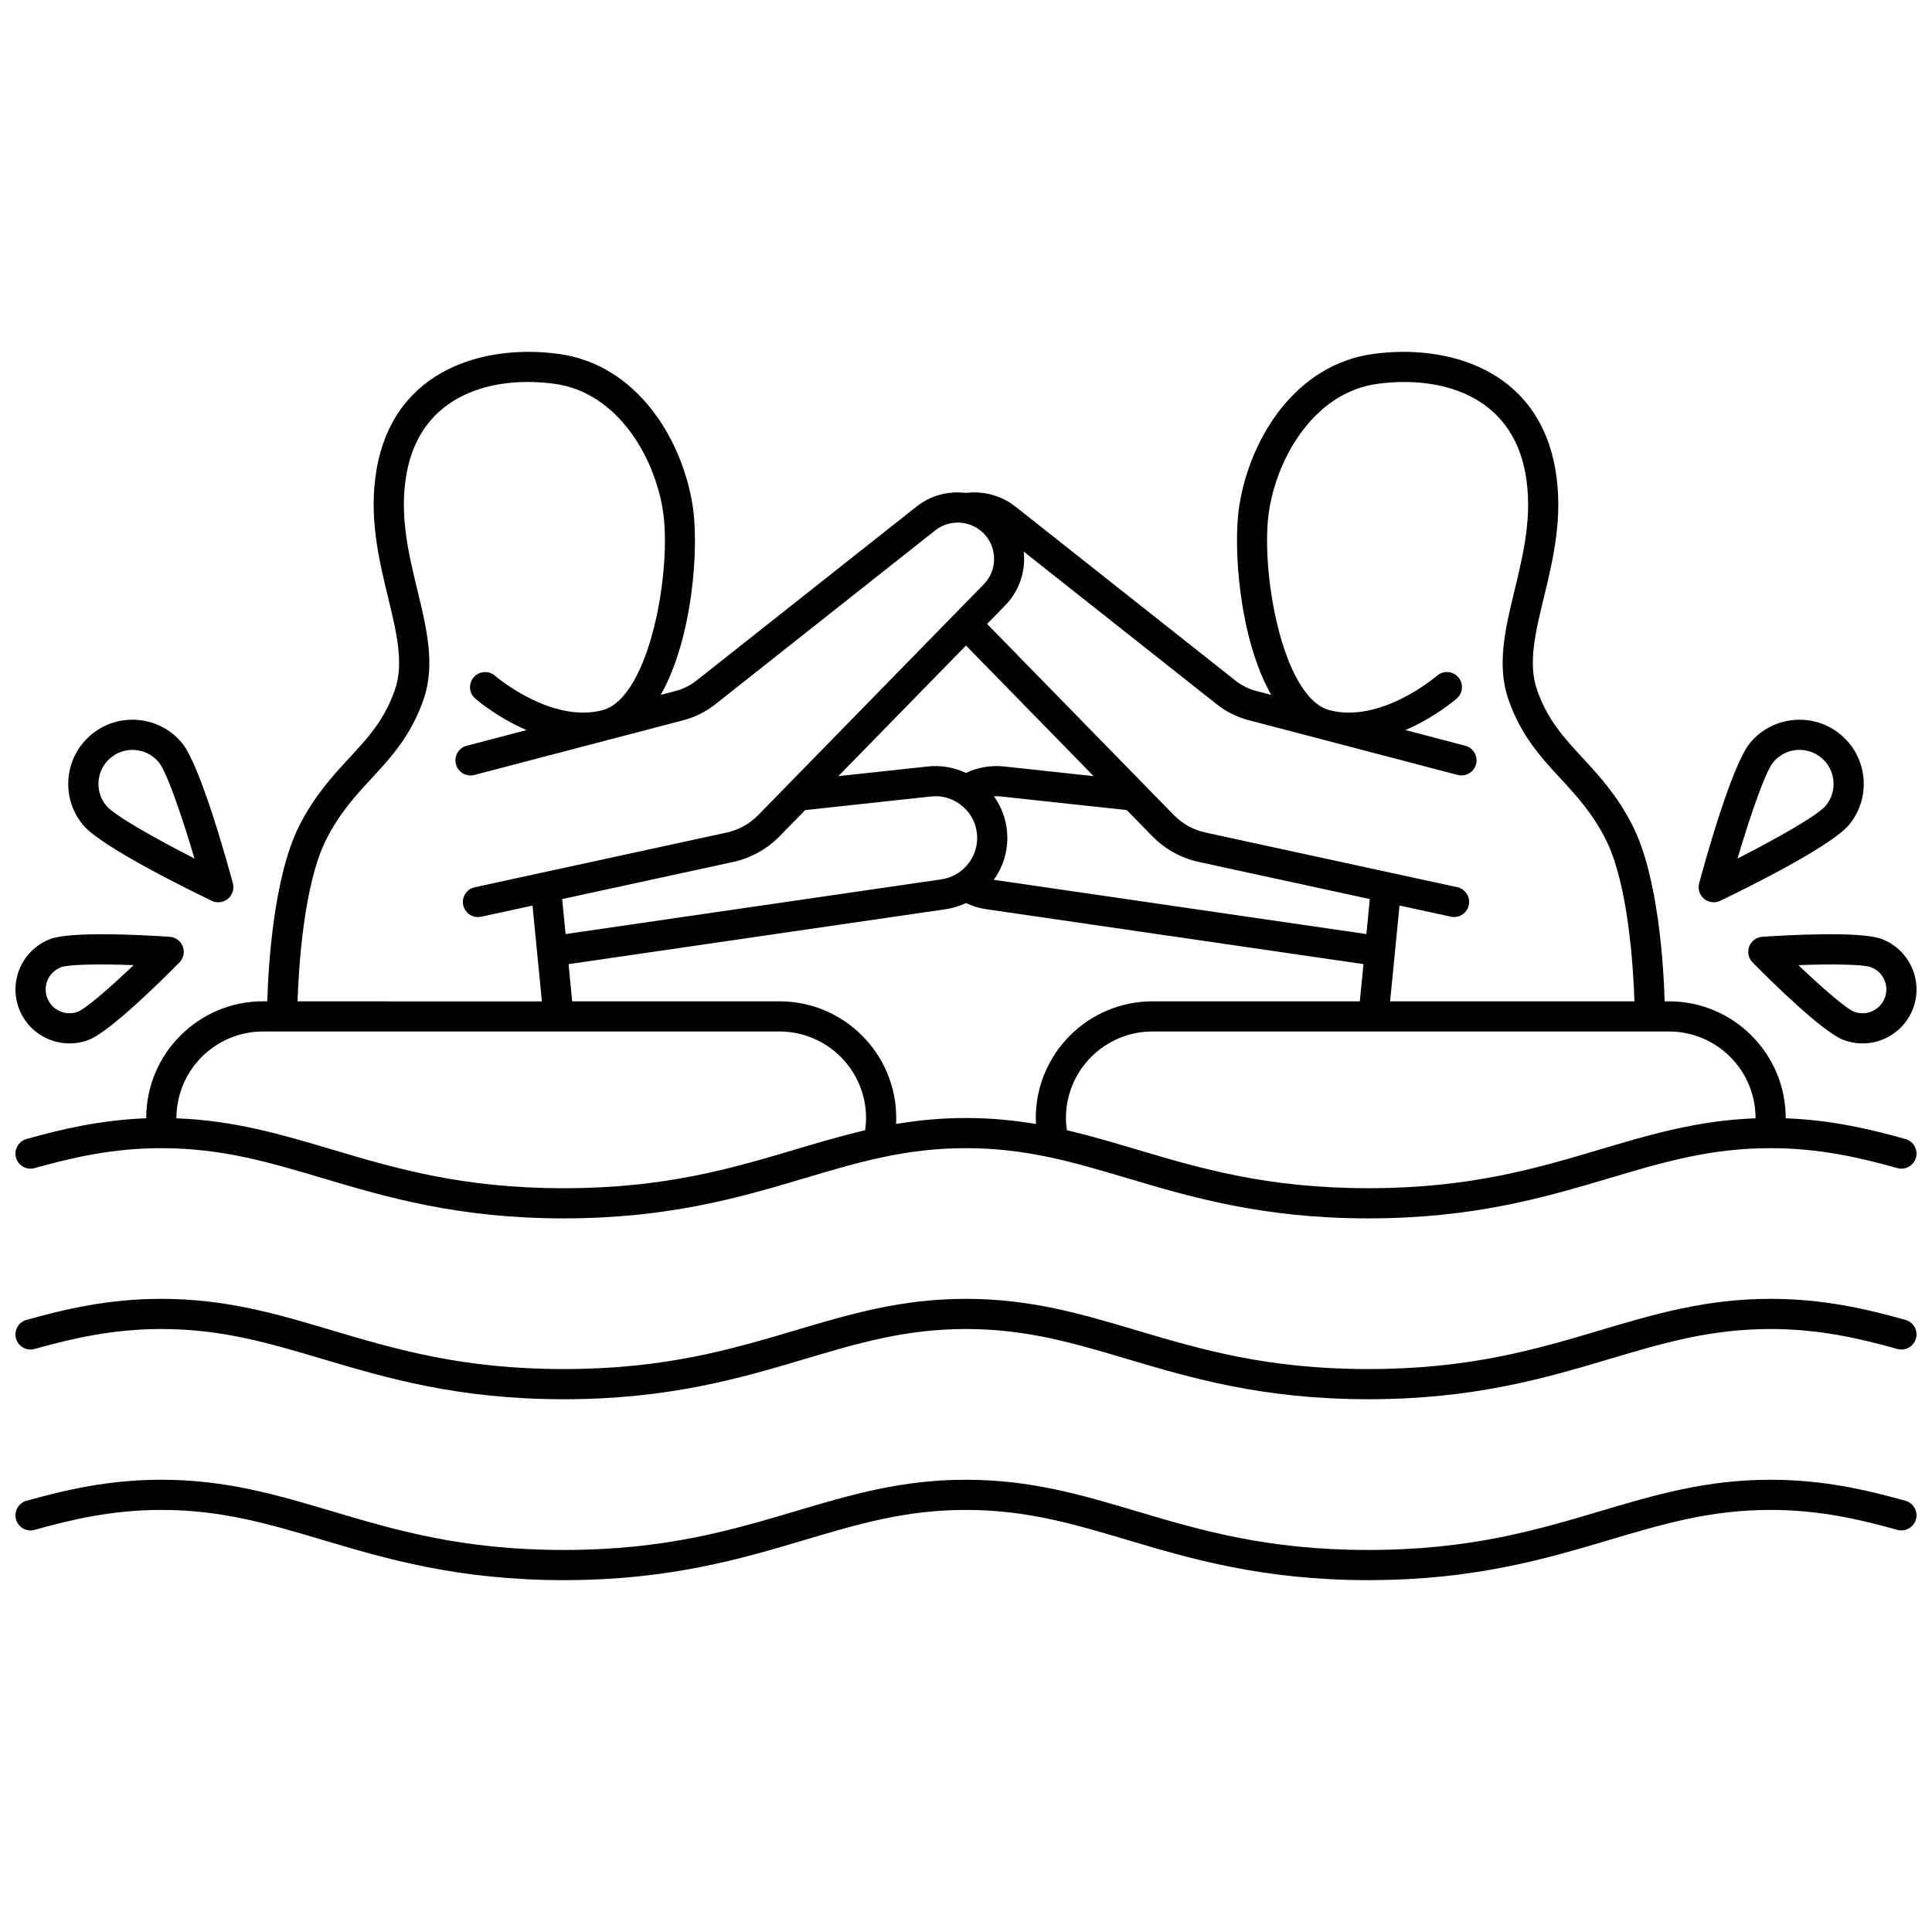
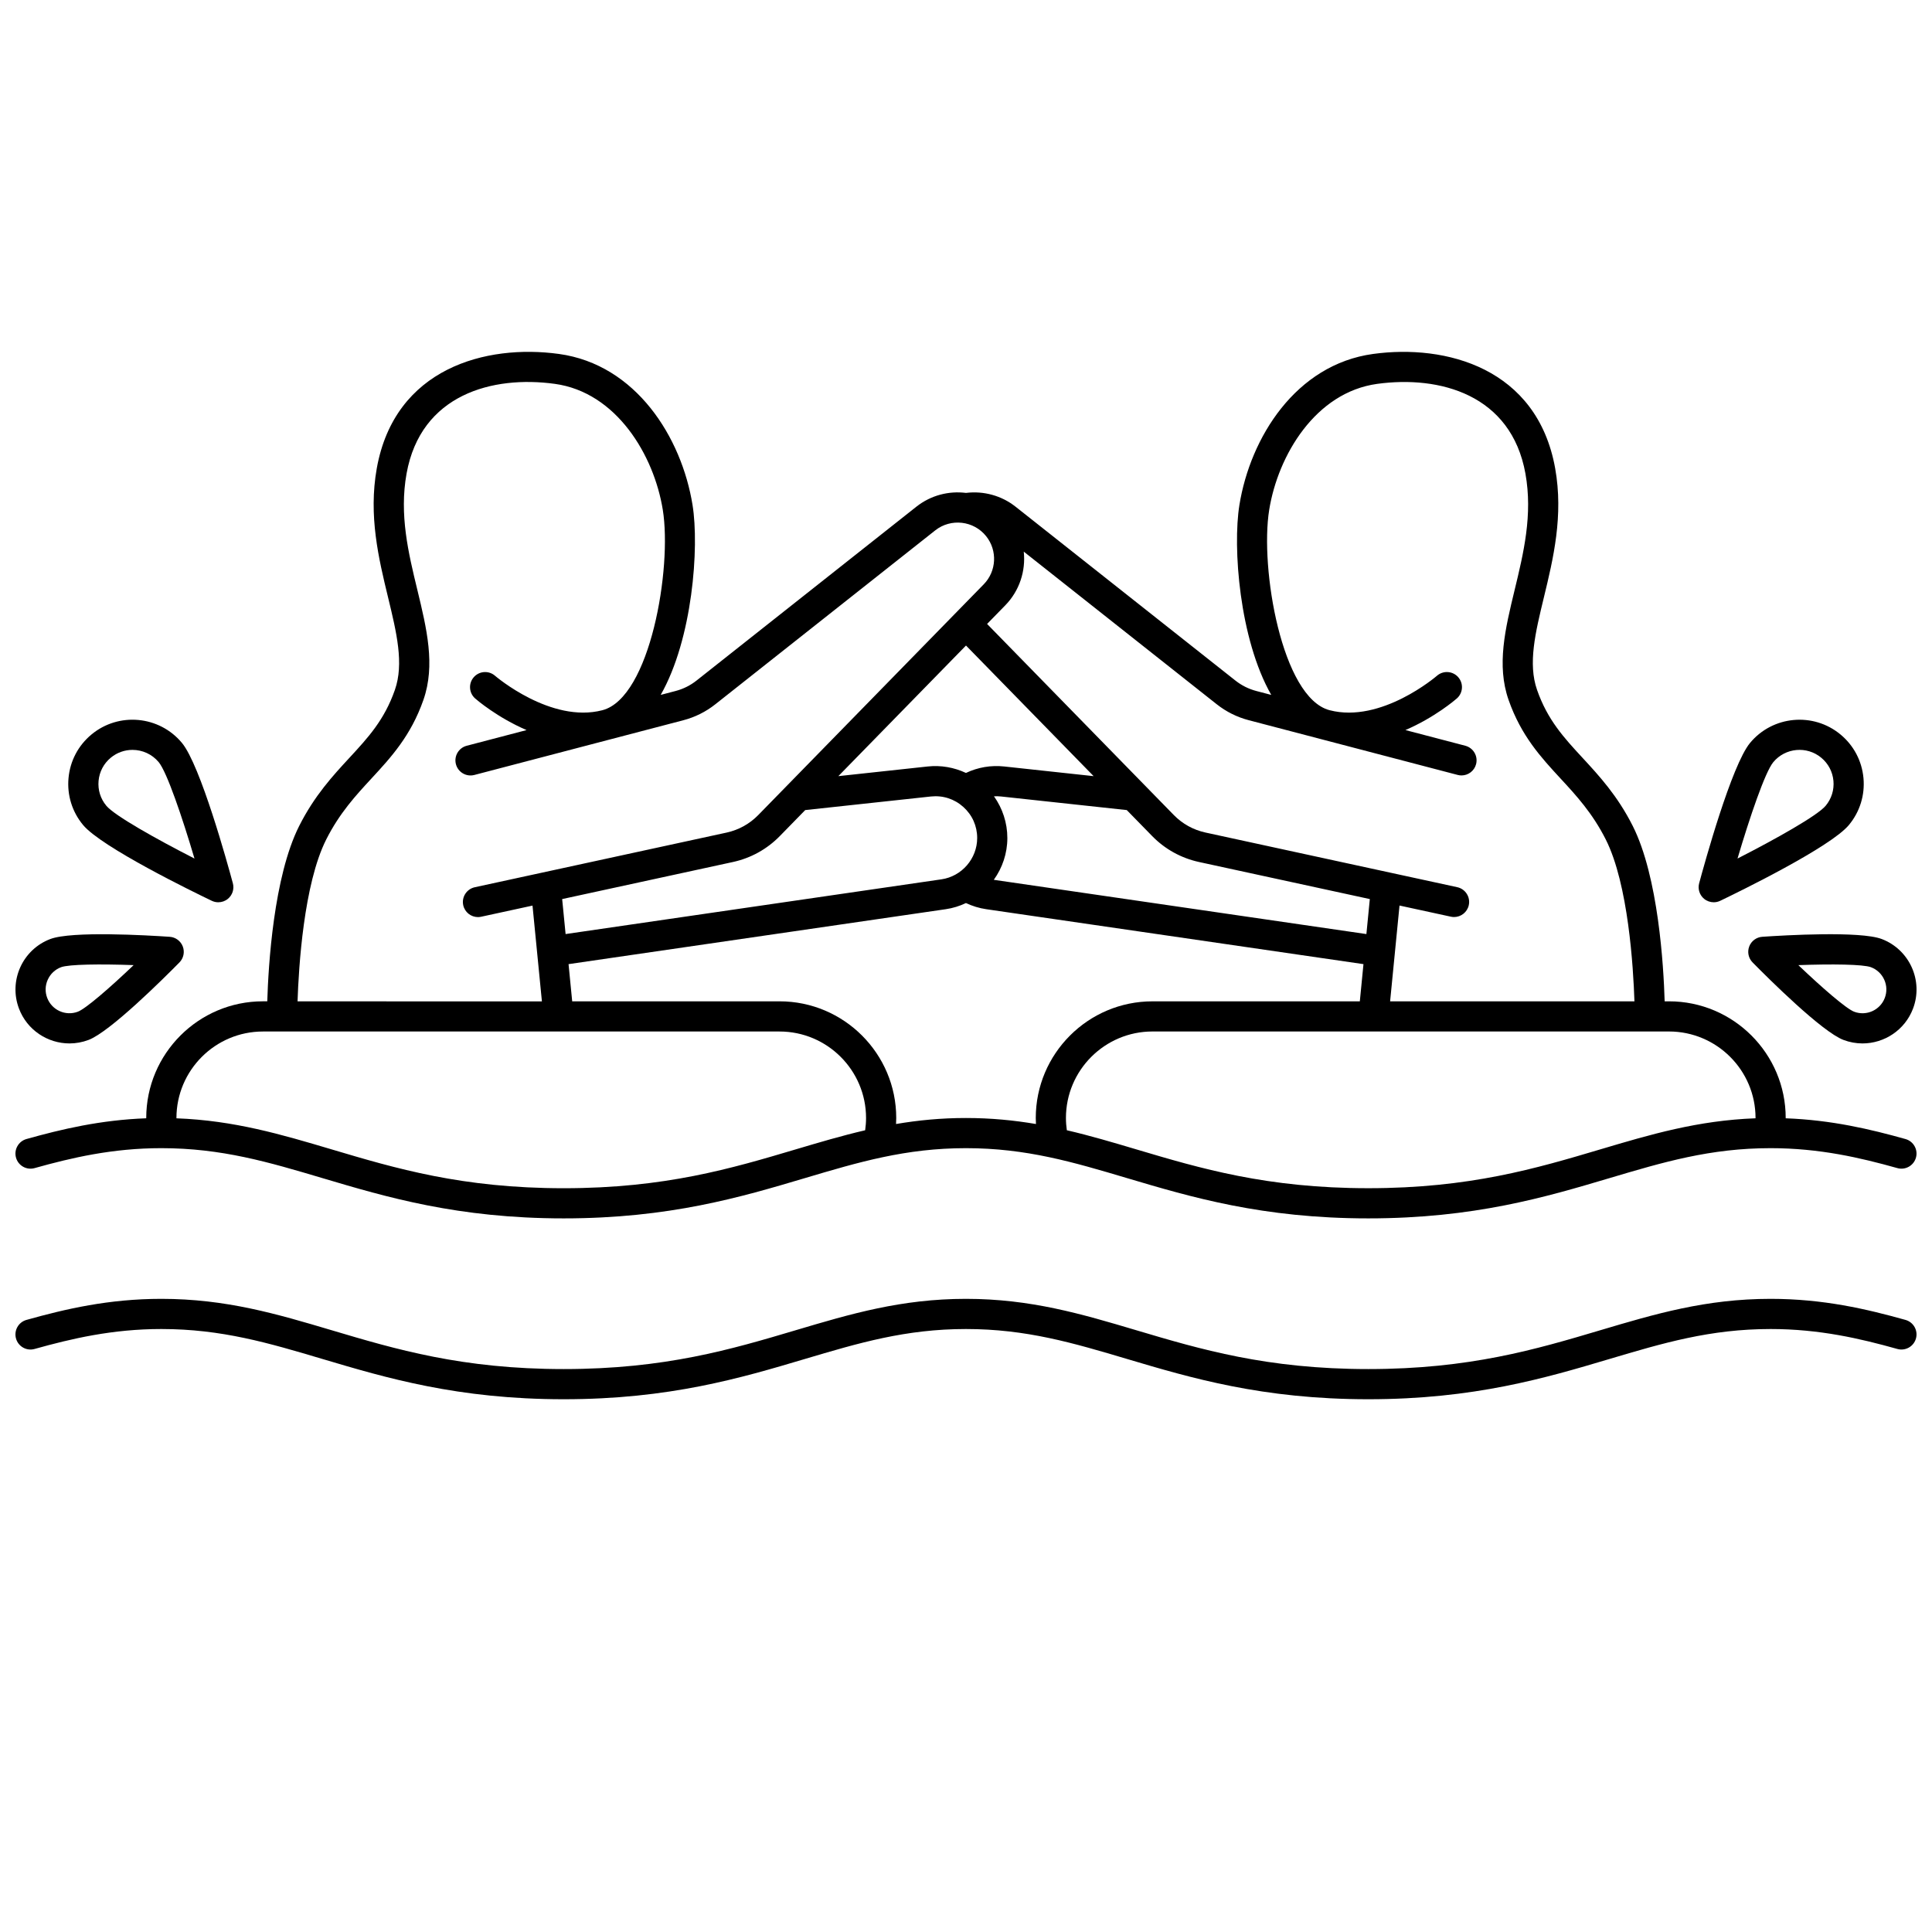
<svg xmlns="http://www.w3.org/2000/svg" width="800px" height="800px" version="1.1" viewBox="144 144 512 512">
  <defs>
    <clipPath id="e">
      <path d="m148.09 237h503.81v230h-503.81z" />
    </clipPath>
    <clipPath id="d">
      <path d="m148.09 488h503.81v27h-503.81z" />
    </clipPath>
    <clipPath id="c">
-       <path d="m148.09 536h503.81v27h-503.81z" />
-     </clipPath>
+       </clipPath>
    <clipPath id="b">
      <path d="m148.09 391h44.906v30h-44.906z" />
    </clipPath>
    <clipPath id="a">
      <path d="m607 391h44.902v30h-44.902z" />
    </clipPath>
  </defs>
  <g clip-path="url(#e)">
    <path d="m148.24 450.79c0.598 2.125 2.801 3.371 4.93 2.769 9.789-2.742 20.637-5.285 33.59-5.285 15.992 0 28.414 3.691 42.793 7.969 16.773 4.984 35.781 10.641 63.824 10.641 28.043 0 47.051-5.652 63.824-10.641 14.383-4.277 26.805-7.969 42.793-7.969 15.992 0 28.414 3.691 42.793 7.969 16.773 4.984 35.781 10.641 63.824 10.641s47.051-5.652 63.824-10.641c14.383-4.277 26.805-7.969 42.793-7.969 12.953 0 23.801 2.539 33.59 5.285 2.125 0.598 4.332-0.645 4.93-2.769 0.598-2.129-0.645-4.332-2.769-4.93-9.332-2.617-19.605-5.051-31.754-5.5 0-0.027 0.004-0.051 0.004-0.078 0-17.051-13.871-30.922-30.922-30.922h-1.156c-0.281-9.406-1.668-33.008-8.461-46.484-4.043-8.023-8.949-13.332-13.277-18.016-4.984-5.394-9.289-10.055-12.078-18.031-2.438-6.973-0.461-15.137 1.828-24.59 2.449-10.113 5.223-21.578 2.969-34.145-4.773-26.598-28.977-32.945-48.254-30.293-20.461 2.809-32.531 22.129-35.422 40.027-1.812 11.23-0.008 35.508 8.438 50.328l-3.941-1.031c-2.039-0.535-3.906-1.469-5.559-2.773l-58.27-46.082c-3.703-2.93-8.453-4.223-13.129-3.644-4.535-0.57-9.281 0.598-13.137 3.644l-58.27 46.082c-1.648 1.305-3.519 2.234-5.555 2.769l-3.941 1.031c8.445-14.82 10.25-39.098 8.438-50.328-2.887-17.898-14.961-37.219-35.422-40.027-19.277-2.648-43.477 3.699-48.254 30.293-2.254 12.566 0.52 24.031 2.969 34.145 2.289 9.453 4.266 17.617 1.828 24.59-2.789 7.977-7.094 12.637-12.078 18.031-4.328 4.684-9.234 9.992-13.281 18.016-6.793 13.477-8.18 37.082-8.461 46.484h-1.156c-17.051 0-30.922 13.871-30.922 30.922 0 0.027 0.004 0.051 0.004 0.078-12.145 0.449-22.422 2.883-31.754 5.5-2.117 0.602-3.356 2.809-2.762 4.934zm233.22-8.918c0.027-0.527 0.051-1.059 0.051-1.59 0-17.051-13.871-30.922-30.922-30.922h-54.953l-0.965-9.855 99.973-14.559c1.891-0.273 3.68-0.844 5.344-1.629 1.695 0.797 3.488 1.355 5.371 1.629l99.973 14.559-0.965 9.855-54.957 0.004c-17.051 0-30.922 13.871-30.922 30.922 0 0.531 0.023 1.062 0.051 1.59-5.812-0.988-11.906-1.594-18.539-1.594-6.633-0.004-12.727 0.605-18.539 1.59zm18.539-126.8 33.824 34.613-23.672-2.559c-3.543-0.383-7.008 0.219-10.164 1.711-3.133-1.469-6.633-2.094-10.145-1.711l-23.672 2.559zm106.11 76.465-98.742-14.379c2.262-3.148 3.59-6.992 3.59-11.078 0-3.992-1.266-7.848-3.543-11.051 0.617-0.035 1.246-0.02 1.875 0.047l33.316 3.602 6.738 6.894c3.383 3.465 7.676 5.836 12.41 6.867l45.262 9.824zm-148.72-32.859 33.316-3.602c3.164-0.336 6.211 0.641 8.582 2.769 2.367 2.129 3.676 5.051 3.676 8.234 0 5.457-4.074 10.168-9.473 10.953l-99.602 14.504-0.91-9.273 45.262-9.824c4.734-1.027 9.023-3.402 12.41-6.863zm251.85 81.602c0 0.027-0.004 0.051-0.004 0.078-15.297 0.566-27.852 4.289-41.074 8.219-17.043 5.066-34.668 10.309-61.543 10.309-26.879 0-44.504-5.238-61.543-10.309-6.148-1.828-12.148-3.609-18.352-5.051-0.152-1.07-0.238-2.156-0.238-3.246 0-12.641 10.281-22.926 22.926-22.926h136.9c12.641 0.004 22.926 10.285 22.926 22.926zm-134.31-105.42 19.387 5.078h0.004c0.004 0 0.004 0 0.008 0.004l35.969 9.422c0.34 0.09 0.68 0.133 1.016 0.133 1.773 0 3.394-1.191 3.863-2.984 0.559-2.137-0.719-4.32-2.856-4.883l-15.871-4.156c7.773-3.344 13.215-8.016 13.617-8.367 1.664-1.453 1.836-3.977 0.383-5.641-1.453-1.664-3.977-1.832-5.641-0.383-0.145 0.125-14.762 12.699-28.453 9.129l-0.016-0.004c-12.652-3.324-18.48-37.648-15.988-53.098 2.34-14.504 12.293-31.137 28.613-33.379 16.531-2.266 35.523 2.785 39.293 23.785 1.957 10.906-0.496 21.047-2.867 30.848-2.477 10.238-4.82 19.91-1.605 29.109 3.336 9.547 8.633 15.277 13.754 20.82 4.164 4.508 8.473 9.168 12.012 16.188 5.969 11.836 7.297 33.879 7.594 42.887h-64.75l2.492-25.391 13.605 2.953c0.285 0.062 0.57 0.094 0.852 0.094 1.84 0 3.496-1.277 3.902-3.152 0.469-2.156-0.902-4.289-3.059-4.758l-66.73-14.484c-3.199-0.695-6.098-2.297-8.387-4.641l-49.48-50.637 4.82-4.934c3.793-3.883 5.445-9.141 4.898-14.23l51.129 40.438c2.519 1.992 5.375 3.418 8.492 4.234zm-244.48 31.617c3.539-7.019 7.848-11.684 12.012-16.188 5.121-5.543 10.418-11.273 13.754-20.82 3.215-9.199 0.871-18.871-1.605-29.109-2.375-9.805-4.828-19.941-2.867-30.848 3.769-20.996 22.766-26.055 39.293-23.785 16.32 2.238 26.273 18.871 28.613 33.379 2.492 15.453-3.336 49.781-15.988 53.102l-0.012 0.004c-13.629 3.562-28.316-9.004-28.461-9.129-1.664-1.449-4.184-1.277-5.637 0.387s-1.281 4.188 0.383 5.641c0.402 0.352 5.84 5.023 13.613 8.367l-15.867 4.156c-2.137 0.559-3.414 2.742-2.856 4.883 0.559 2.137 2.75 3.414 4.883 2.856l35.977-9.422h0.004l19.395-5.078c3.113-0.816 5.973-2.242 8.488-4.234l58.27-46.082c4.148-3.281 10.211-2.586 13.508 1.551 3.023 3.793 2.746 9.266-0.645 12.734l-59.766 61.16c-2.285 2.34-5.188 3.945-8.387 4.641l-66.73 14.484c-2.156 0.469-3.527 2.598-3.059 4.758 0.406 1.871 2.062 3.152 3.902 3.152 0.281 0 0.566-0.031 0.852-0.094l13.605-2.953 2.492 25.391-64.758-0.016c0.297-9.012 1.629-31.051 7.594-42.887zm-16.762 50.883h136.9c12.641 0 22.926 10.281 22.926 22.926 0 1.09-0.086 2.172-0.238 3.246-6.199 1.441-12.203 3.227-18.352 5.051-17.043 5.066-34.668 10.309-61.543 10.309-26.879 0-44.504-5.238-61.543-10.309-13.223-3.93-25.773-7.652-41.074-8.219 0-0.027-0.004-0.051-0.004-0.078 0.004-12.645 10.285-22.926 22.926-22.926z" />
  </g>
  <g clip-path="url(#d)">
    <path d="m148.24 498.72c0.598 2.125 2.801 3.371 4.93 2.769 9.789-2.742 20.637-5.285 33.59-5.285 15.992 0 28.414 3.691 42.793 7.969 16.773 4.984 35.781 10.641 63.824 10.641 28.043 0 47.051-5.652 63.824-10.641 14.383-4.277 26.805-7.969 42.793-7.969 15.992 0 28.414 3.691 42.793 7.969 16.773 4.984 35.781 10.641 63.824 10.641s47.051-5.652 63.824-10.641c14.383-4.277 26.805-7.969 42.793-7.969 12.953 0 23.801 2.539 33.59 5.285 2.125 0.598 4.332-0.645 4.93-2.769 0.598-2.129-0.645-4.332-2.769-4.93-10.34-2.898-21.828-5.582-35.75-5.582-17.156 0-30.715 4.031-45.074 8.301-17.043 5.066-34.668 10.309-61.543 10.309-26.879 0-44.504-5.238-61.543-10.309-14.355-4.269-27.918-8.301-45.074-8.301s-30.715 4.031-45.074 8.301c-17.043 5.066-34.668 10.309-61.543 10.309-26.879 0-44.504-5.238-61.543-10.309-14.359-4.269-27.918-8.301-45.074-8.301-13.922 0-25.41 2.684-35.75 5.582-2.125 0.598-3.363 2.805-2.769 4.93z" />
  </g>
  <g clip-path="url(#c)">
    <path d="m148.24 546.66c0.598 2.125 2.801 3.367 4.93 2.769 9.793-2.746 20.637-5.285 33.59-5.285 15.992 0 28.414 3.691 42.793 7.969 16.773 4.984 35.781 10.641 63.824 10.641 28.043 0 47.051-5.652 63.824-10.641 14.383-4.277 26.805-7.969 42.793-7.969 15.992 0 28.414 3.691 42.793 7.969 16.773 4.984 35.781 10.641 63.824 10.641s47.051-5.652 63.824-10.641c14.383-4.277 26.805-7.969 42.793-7.969 12.949 0 23.797 2.539 33.59 5.285 2.125 0.598 4.332-0.645 4.93-2.769 0.598-2.129-0.645-4.332-2.769-4.93-10.344-2.898-21.832-5.582-35.75-5.582-17.156 0-30.715 4.031-45.074 8.301-17.043 5.066-34.668 10.309-61.543 10.309-26.879 0-44.504-5.238-61.543-10.309-14.355-4.269-27.918-8.301-45.074-8.301s-30.715 4.031-45.074 8.301c-17.043 5.066-34.668 10.309-61.543 10.309-26.879 0-44.504-5.238-61.543-10.309-14.359-4.269-27.918-8.301-45.074-8.301-13.918 0-25.406 2.684-35.75 5.582-2.125 0.598-3.363 2.805-2.769 4.93z" />
  </g>
  <path d="m192.21 340.87c-6-7.223-16.758-8.215-23.977-2.215-3.5 2.906-5.656 7-6.074 11.531-0.418 4.527 0.953 8.949 3.859 12.449 4.906 5.906 29.266 17.766 34.102 20.082 0.551 0.266 1.141 0.395 1.727 0.395 0.918 0 1.824-0.312 2.559-0.922 1.203-0.996 1.711-2.606 1.305-4.113-1.395-5.18-8.59-31.297-13.5-37.207zm-20.039 16.652c-1.543-1.855-2.269-4.199-2.047-6.602s1.367-4.574 3.223-6.113c1.684-1.398 3.727-2.082 5.762-2.082 2.594 0 5.168 1.109 6.953 3.254 2.18 2.625 6.246 14.617 9.48 25.543-10.148-5.184-21.191-11.375-23.371-14z" />
  <g clip-path="url(#b)">
    <path d="m149.03 411.29c2.164 5.711 7.613 9.23 13.387 9.23 1.684 0 3.391-0.301 5.055-0.93 5.695-2.16 19.871-16.266 24.078-20.535 1.098-1.113 1.445-2.766 0.891-4.223-0.555-1.461-1.91-2.465-3.469-2.57-5.981-0.406-25.945-1.57-31.641 0.59-7.375 2.793-11.098 11.062-8.301 18.438zm7.625-7.656c0.691-1.535 1.938-2.711 3.512-3.309 2.07-0.785 10.406-0.879 19.25-0.559-6.402 6.106-12.707 11.559-14.781 12.344-3.25 1.234-6.894-0.41-8.129-3.66-0.598-1.57-0.547-3.281 0.148-4.816z" />
  </g>
  <path d="m633.98 362.63c2.906-3.5 4.273-7.918 3.859-12.445-0.418-4.527-2.574-8.625-6.074-11.527-7.219-6-17.977-5.008-23.977 2.215-4.906 5.906-12.102 32.027-13.496 37.203-0.406 1.508 0.105 3.117 1.305 4.113 0.734 0.609 1.641 0.922 2.559 0.922 0.586 0 1.176-0.129 1.727-0.395 4.832-2.32 29.191-14.18 34.098-20.086zm-6.148-5.109c-2.18 2.625-13.227 8.82-23.371 14 3.234-10.922 7.301-22.918 9.48-25.543 3.184-3.828 8.887-4.356 12.715-1.172 1.855 1.539 3 3.711 3.223 6.113 0.219 2.402-0.508 4.746-2.047 6.602z" />
  <g clip-path="url(#a)">
    <path d="m632.53 419.59c1.664 0.629 3.371 0.93 5.055 0.93 5.773 0 11.223-3.523 13.387-9.23 2.797-7.371-0.93-15.645-8.301-18.441-5.695-2.16-25.656-1-31.641-0.59-1.559 0.105-2.914 1.109-3.469 2.57s-0.207 3.109 0.891 4.223c4.207 4.273 18.383 18.379 24.078 20.539zm7.305-19.266c1.574 0.598 2.82 1.77 3.512 3.309 0.691 1.535 0.742 3.246 0.145 4.82-1.23 3.25-4.879 4.894-8.129 3.66-2.07-0.785-8.375-6.238-14.781-12.344 8.848-0.324 17.18-0.23 19.254 0.555z" />
  </g>
</svg>